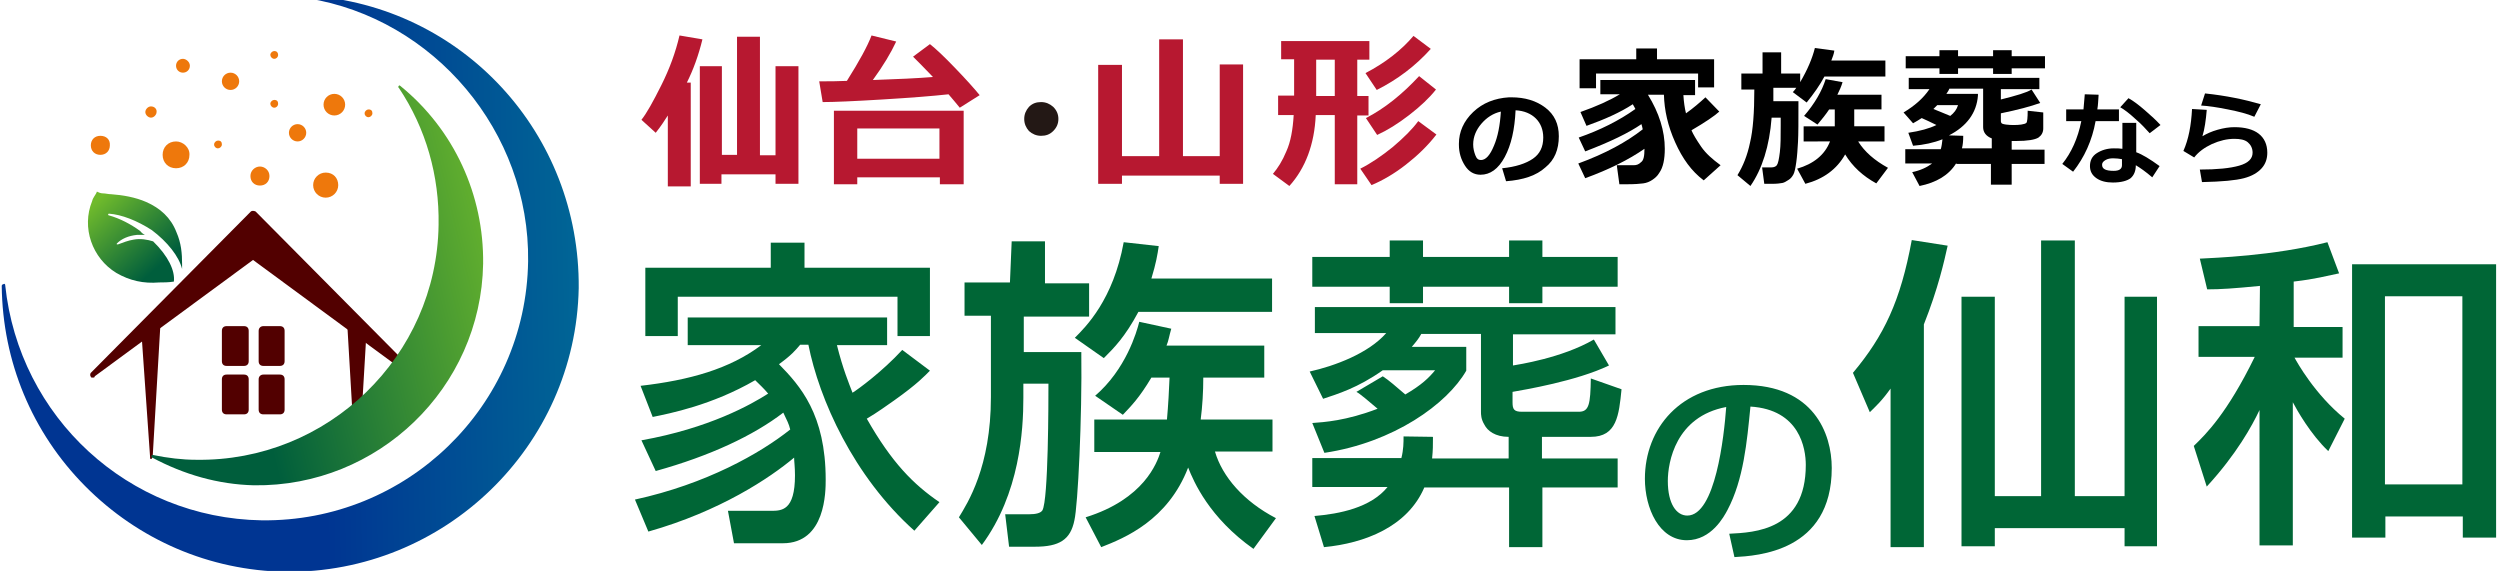
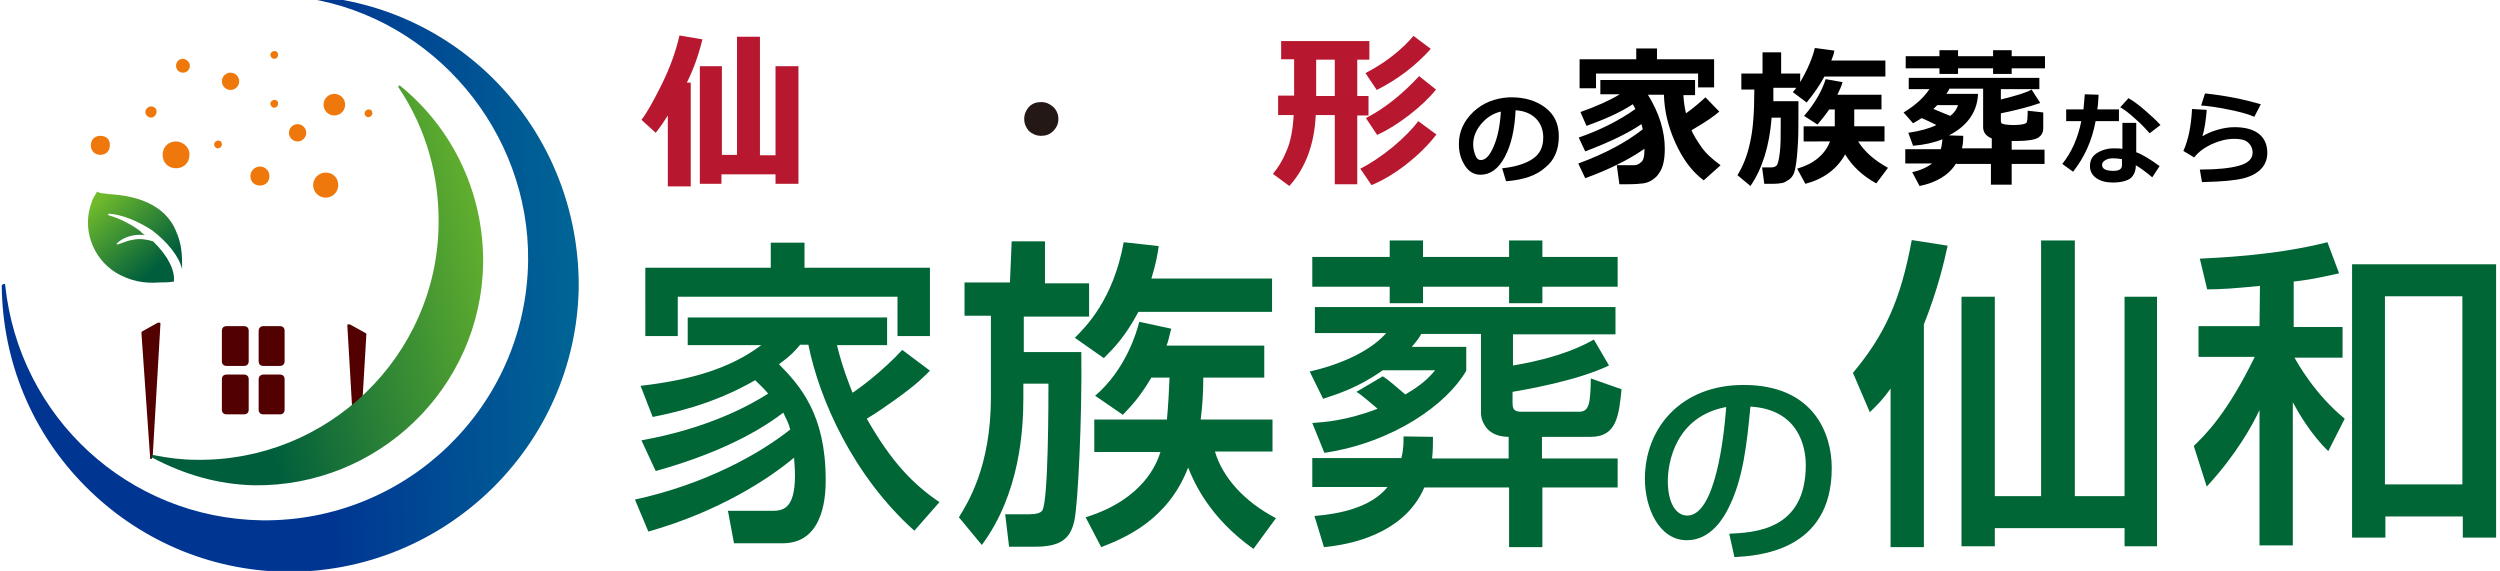
<svg xmlns="http://www.w3.org/2000/svg" version="1.1" x="0px" y="0px" viewBox="0 0 578 132" style="enable-background:new 0 0 578 132;" xml:space="preserve">
  <style type="text/css">
	.st0{fill:#006636;}
	.st1{fill:#520000;}
	.st2{fill:url(#SVGID_1_);}
	.st3{fill:url(#SVGID_00000135684816330023861260000005059256788602158735_);}
	.st4{fill:url(#SVGID_00000124156436344891200500000004840868990362582455_);}
	.st5{fill:#EE780C;}
	.st6{fill:#B71830;}
	.st7{fill:#231815;}
</style>
  <g id="_レイヤー_1">
    <path class="st0" d="M215,85.7c-1.1,1.1-2.8,3-8.3,6.9c-1.3,0.9-3.9,2.8-6.3,4.2c5.8,10.2,10.8,15.2,16.8,19.3l-5.8,6.6   c-14.1-12.6-22-30.4-24.5-43h-1.9c-1.1,1.3-2,2.4-4.9,4.5c4.9,5,10.8,11.6,10.8,26.7c0,2.7,0,14.7-9.9,14.7h-11.3l-1.4-7.5h9.9   c2.5,0,5.6,0,5.6-8.2c0-1.9-0.2-3.3-0.2-4.1c-5.6,4.7-17.1,12.4-33.7,17.1l-3.1-7.4c16.5-3.6,29-10.7,35.9-16.2   c-0.3-1.3-0.8-2.2-1.6-3.9c-6.9,5.3-16.9,10-29.5,13.5l-3.3-7.1c15.7-2.8,25.4-8.3,29.3-10.8c-1.1-1.3-1.9-2-3-3.1   c-10,5.8-19.8,7.7-23.7,8.5l-2.8-7.2c11.3-1.3,20.6-3.9,27.9-9.4H159v-6.4h46.1v6.4h-11.6c1.4,5.6,2.8,8.9,3.6,11   c1.3-0.8,6.9-4.9,11.5-9.9L215,85.7L215,85.7z M178.2,61.9v-5.8h7.8v5.8h29v15.8h-7.5v-9.1h-50.8v9.1h-7.5V61.9H178.2z" />
    <path class="st0" d="M233.9,55.8h7.7v9.7h10.2v7.7h-15.1v8.2H250c0.2,15.4-0.8,35.5-1.6,38.9c-0.9,4.5-3.5,6.1-9.1,6.1h-6l-0.9-7.5   h5.5c1.7,0,2.7-0.3,3.1-0.9c1.4-2.4,1.4-25.3,1.4-29.3h-5.8V92c0,7.4-0.8,22.1-9.6,34l-5.3-6.4c2-3.3,7.4-11.6,7.4-27.8V73H223   v-7.7h10.5L233.9,55.8L233.9,55.8z M267.9,56.9c-0.3,2-0.6,3.9-1.7,7.5h27.9v7.7h-30.9c-3.1,5.8-5.6,8.3-8,10.7l-6.7-4.7   c2.5-2.5,8.9-8.8,11.3-22.1L267.9,56.9L267.9,56.9z M266.2,87.3c-2.8,4.7-4.7,6.6-6.6,8.6l-6.4-4.4c7.1-6.1,9.6-14.7,10.2-17.1   l7.4,1.6c-0.5,1.7-0.6,2.7-1.1,3.9h22.6v7.4h-14.1c0,3.3-0.2,6.6-0.6,9.7h16.6v7.4h-13.3c1.7,5.8,6.6,11.5,14.1,15.4l-5.2,7.1   c-10.2-7.2-13.8-15.5-15.1-18.8c-4.7,12.2-14.7,16.3-20.1,18.4l-3.6-6.9c13.5-4.2,16.5-12.6,17.3-15.1H253V97h16.8   c0.3-3.3,0.5-7.1,0.6-9.7H266.2L266.2,87.3z" />
    <path class="st0" d="M331.3,101c0,1.9,0,3.1-0.2,5h17.7v-5c-3.1,0-4.9-1.4-5.6-2.8c-0.8-1.3-0.8-2.4-0.8-3v-18h-13.8   c-0.6,1.1-1.1,1.7-2.2,3H339v5.5c-4.4,7.7-16.8,16.6-32.8,19l-2.8-6.9c2.7-0.2,7.8-0.5,15.1-3.3c-2-1.7-4.1-3.5-4.9-3.9l6.1-3.6   c1.4,0.9,3.1,2.4,5.2,4.2c3.8-2.2,5.5-3.9,6.9-5.6h-12.1c-5.8,4.1-10.5,5.5-13.8,6.6l-3.1-6.3c5.8-1.3,13.6-4.2,17.7-8.9H304v-6   h69.5v6.3h-23.7v7.2c1.1-0.2,11.3-1.7,18.7-6l3.5,6c-7.5,3.6-19.5,5.6-22.3,6.1V93c0,1.6,0.3,2.2,2.2,2.2H365   c2.4,0,2.7-1.7,2.8-7.7l7.1,2.5c-0.6,6-1.1,11-7.1,11h-11.3v5H374v6.7h-17.4v13.8h-7.7v-13.8h-19.6c-3.9,9.1-13.8,12.9-23.2,13.8   l-2.2-7.2c5.8-0.5,13-1.9,16.9-6.7h-17.4v-6.7h20.6c0.5-2,0.5-3.6,0.5-5L331.3,101L331.3,101z M303.4,59.4h17.9v-3.8h7.7v3.8h19.9   v-3.8h7.7v3.8H374v6.9h-17.4v3.8h-7.7v-3.8h-19.9v3.8h-7.7v-3.8h-17.9V59.4z" />
    <path class="st0" d="M399.8,123.4c5.9-0.3,17.7-0.8,17.7-15.9c0-3.8-1.4-12.8-12.8-13.5c-0.8,8.2-1.6,16.9-5.3,23.9   c-0.8,1.5-3.7,7-9.4,7c-6.4,0-9.7-7.4-9.7-14.2c0-11.7,8.3-21.7,22.8-21.7c16.2,0,20.4,11.2,20.4,19.2c0,19.4-17.3,20.3-22.5,20.6   L399.8,123.4L399.8,123.4z M385.6,111.2c0,5.3,2,8,4.5,8c6.5,0,8.5-18.3,9-25.1C387.4,96.3,385.6,106.9,385.6,111.2z" />
    <path class="st0" d="M437.2,89.7c-2.2,3.1-3.5,4.2-4.9,5.6l-3.9-9.1c7.2-8.6,11-16.6,13.6-30.7l8.3,1.3c-0.8,3.6-2.2,9.9-5.5,18.2   v51.5h-7.7V89.7L437.2,89.7z M472,55.6h7.7v59.1h11.5V68.6h7.5v57.7h-7.5v-4.2h-30v4.2h-7.7V68.6h7.7v46.1h10.7V55.6H472z" />
    <path class="st0" d="M522.5,66.1c-6.1,0.6-9.1,0.8-12.2,0.8l-1.7-7.1c3.3-0.2,16.9-0.6,29.5-3.8l2.7,7.2c-3,0.6-5.3,1.3-10.5,1.9   v10.5h11.3v7.1h-11.1c0.6,1.1,4.7,8.5,11.6,14.1l-3.8,7.5c-4.1-3.9-7.2-9.4-8.2-11.3v33.1h-7.7V94.8c-1.7,3.6-5.3,10.2-12.2,17.7   l-3-9.4c2.8-2.7,7.7-7.5,14.1-20.6h-13v-7.1h14.1L522.5,66.1L522.5,66.1z M577.1,61.1v63.2h-7.7v-4.9h-17.9v4.9h-7.7V61.1H577.1z    M551.4,68.5v43.5h17.9V68.5H551.4L551.4,68.5z" />
    <g>
      <g>
        <g>
-           <path class="st1" d="M21.4,87.3c-0.2,0-0.4,0-0.4-0.2c-0.2-0.2-0.2-0.7,0-0.9l37-37.3c0.2-0.2,0.7-0.2,1.1,0l37,37.3      c0.2,0.2,0.2,0.7,0,0.9c-0.2,0.2-0.7,0.4-0.9,0L58.5,60.1L21.9,87C21.9,87.3,21.7,87.3,21.4,87.3L21.4,87.3z" />
          <g>
            <path class="st1" d="M34.9,106.1c-0.2,0-0.2,0-0.2-0.2v-0.2l-2-28.7c0-0.2,0-0.2,0.2-0.4l3.6-2c0,0,0.2,0,0.4,0       s0.2,0.2,0.2,0.2l-1.8,30.8C35.1,106.1,35.1,106.1,34.9,106.1L34.9,106.1L34.9,106.1z" />
            <path class="st1" d="M82.5,106.4L82.5,106.4c-0.2,0-0.4-0.2-0.4-0.4l-1.8-30.8c0-0.2,0-0.2,0.2-0.2c0,0,0.2,0,0.4,0l3.6,2       c0.2,0,0.2,0.2,0.2,0.4L83,106.1C82.7,106.1,82.5,106.4,82.5,106.4L82.5,106.4z" />
          </g>
          <g>
            <path class="st1" d="M52.4,75.4h4c0.7,0,1.1,0.4,1.1,1.1v7c0,0.7-0.4,1.1-1.1,1.1h-4c-0.7,0-1.1-0.4-1.1-1.1v-7       C51.3,75.8,51.7,75.4,52.4,75.4z" />
            <path class="st1" d="M60.9,75.4h3.8c0.7,0,1.1,0.4,1.1,1.1v7c0,0.7-0.4,1.1-1.1,1.1h-3.8c-0.7,0-1.1-0.4-1.1-1.1v-7       C59.8,75.8,60.3,75.4,60.9,75.4z" />
            <path class="st1" d="M52.4,86.6h4c0.7,0,1.1,0.4,1.1,1.1v7c0,0.7-0.4,1.1-1.1,1.1h-4c-0.7,0-1.1-0.4-1.1-1.1v-7       C51.3,87,51.7,86.6,52.4,86.6z" />
            <path class="st1" d="M60.9,86.6h3.8c0.7,0,1.1,0.4,1.1,1.1v7c0,0.7-0.4,1.1-1.1,1.1h-3.8c-0.7,0-1.1-0.4-1.1-1.1v-7       C59.8,87,60.3,86.6,60.9,86.6z" />
          </g>
        </g>
        <linearGradient id="SVGID_1_" gradientUnits="userSpaceOnUse" x1="22.956" y1="1064.054" x2="36.742" y2="1079.501" gradientTransform="matrix(1 0 0 1 0 -1018)">
          <stop offset="0" style="stop-color:#6FBA2C" />
          <stop offset="1" style="stop-color:#005E3C" />
        </linearGradient>
        <path class="st2" d="M35.4,55.8c-1.3-0.4-2.9-0.7-4.5-0.4c-1.3,0.2-2.5,0.7-3.6,1.1H27v-0.2c1.1-1.1,2.7-1.8,4.7-2     c0.7,0,1.1,0,1.8,0c-0.4-0.2-0.7-0.4-1.1-0.9c-2.2-1.6-4.7-2.9-7.2-3.6c0,0-0.2,0-0.2-0.2c0,0,0-0.2,0.2-0.2l0,0     c2.9,0.2,6.5,1.6,9.9,3.8c3.6,2.7,6.3,6.1,7,9c0-0.4,0-0.7,0-1.1c0-2.5-0.2-4.9-1.3-7.4c-1.3-3.4-3.8-5.6-7-7     c-2.5-1.1-5.4-1.6-8.1-1.8c-0.7,0-1.3-0.2-2-0.2c-0.4,0-0.9-0.2-1.3-0.4c-0.2,0.7-0.9,1.3-1.1,2.2c-2.5,6.1,0,13.2,5.6,16.6     c3.1,1.8,6.3,2.5,9.9,2.2c0.9,0,2.2,0,3.4-0.2C40.5,62.6,38.9,59.2,35.4,55.8L35.4,55.8z" />
      </g>
      <g>
        <linearGradient id="SVGID_00000033362336015787856090000004065656048217452223_" gradientUnits="userSpaceOnUse" x1="138.101" y1="1053.656" x2="72.249" y2="1070.81" gradientTransform="matrix(1 1.692889e-02 -1.692889e-02 1 0.948 -1000.142)">
          <stop offset="0" style="stop-color:#6FBA2C" />
          <stop offset="1" style="stop-color:#005E3C" />
        </linearGradient>
        <path style="fill:url(#SVGID_00000033362336015787856090000004065656048217452223_);" d="M58.7,112.2c28.7,0.4,52.5-22.5,53-51.2     c0.2-15.9-6.7-31-19.1-41.1c-0.2-0.2-0.4-0.2-0.4,0c-0.2,0.2-0.2,0.2,0,0.4c6.3,9.4,9.4,20.4,9.2,31.7     c-0.4,30.3-25.6,54.8-56.1,54.3c-3.1,0-6.5-0.4-9.9-1.1c-0.2,0-0.4,0-0.4,0.2s0,0.4,0.2,0.4C42.5,109.7,50.4,112,58.7,112.2     L58.7,112.2z" />
        <linearGradient id="SVGID_00000134963445289044880300000012503682790661397121_" gradientUnits="userSpaceOnUse" x1="91.279" y1="1064.194" x2="172.466" y2="1060.916" gradientTransform="matrix(1 1.692889e-02 -1.692889e-02 1 0.948 -1000.142)">
          <stop offset="0" style="stop-color:#003592" />
          <stop offset="1" style="stop-color:#007797" />
        </linearGradient>
        <path style="fill:url(#SVGID_00000134963445289044880300000012503682790661397121_);" d="M71.3-1c-0.2,0-0.4,0.2-0.4,0.2     c0,0.2,0,0.4,0.2,0.4c29.4,4.7,51.4,31,51,60.8C121.6,94,94,120.7,60.5,120.3C29.7,119.8,4.4,96.5,1.2,65.9     c0-0.2-0.2-0.4-0.4-0.2c-0.2,0-0.4,0.2-0.4,0.4c0.2,17.5,7,33.9,19.3,46.3s28.7,19.5,46.3,19.8c36.8,0.4,67.1-29,67.8-65.6     C134.1,30.9,107,1.3,71.3-1z" />
      </g>
      <g>
        <path class="st5" d="M85.2,25.3c-0.4,0-0.9,0.4-0.9,0.9s0.4,0.9,0.9,0.9c0.4,0,0.9-0.4,0.9-0.9S85.9,25.3,85.2,25.3z" />
        <circle class="st5" cx="77.3" cy="24.2" r="2.5" />
        <path class="st5" d="M63.4,23.1c-0.4,0-0.9,0.4-0.9,0.9c0,0.4,0.4,0.9,0.9,0.9s0.9-0.4,0.9-0.9C64.3,23.5,64.1,23.1,63.4,23.1z" />
        <path class="st5" d="M63.4,11.8c-0.4,0-0.9,0.4-0.9,0.9c0,0.4,0.4,0.9,0.9,0.9s0.9-0.4,0.9-0.9C64.3,12.3,64.1,11.8,63.4,11.8z" />
        <path class="st5" d="M42.3,13.6c-0.9,0-1.6,0.7-1.6,1.6c0,0.9,0.7,1.6,1.6,1.6s1.6-0.7,1.6-1.6C43.9,14.3,43,13.6,42.3,13.6z" />
        <path class="st5" d="M50.4,32.5c-0.4,0-0.9,0.4-0.9,0.9s0.4,0.9,0.9,0.9c0.4,0,0.9-0.4,0.9-0.9S51.1,32.5,50.4,32.5z" />
        <path class="st5" d="M40.7,32.7c-1.8,0-3.1,1.3-3.1,3.1c0,1.8,1.3,3.1,3.1,3.1s3.1-1.3,3.1-3.1C43.9,34.1,42.3,32.7,40.7,32.7z" />
        <path class="st5" d="M34.9,24.6c-0.7,0-1.3,0.7-1.3,1.3c0,0.7,0.7,1.3,1.3,1.3c0.7,0,1.3-0.7,1.3-1.3     C36.3,25.3,35.8,24.6,34.9,24.6z" />
        <path class="st5" d="M23.2,31.4c-1.3,0-2.2,0.9-2.2,2.2c0,1.3,0.9,2.2,2.2,2.2s2.2-0.9,2.2-2.2C25.5,32.3,24.6,31.4,23.2,31.4z" />
        <path class="st5" d="M60.1,38.5c-1.1,0-2.2,0.9-2.2,2.2c0,1.3,0.9,2.2,2.2,2.2c1.3,0,2.2-0.9,2.2-2.2     C62.3,39.4,61.2,38.5,60.1,38.5z" />
        <path class="st5" d="M68.8,28.7c-1.1,0-2,0.9-2,2s0.9,2,2,2s2-0.9,2-2S69.9,28.7,68.8,28.7z" />
        <path class="st5" d="M75.3,39.9c-1.6,0-2.9,1.3-2.9,2.9s1.3,2.9,2.9,2.9c1.6,0,2.9-1.3,2.9-2.9S77.1,39.9,75.3,39.9z" />
        <circle class="st5" cx="53.3" cy="18.8" r="2" />
      </g>
    </g>
    <g>
      <path class="st6" d="M159.6,43.1h-5.2V26.7c-0.7,1.1-1.6,2.5-2.8,4l-3.3-3c1.2-1.5,2.7-4.2,4.6-8c1.9-3.8,3.3-7.6,4.2-11.5    l5.3,0.9c-0.9,3.7-2.1,7-3.6,10h0.9V43.1z M166.9,42.5h-5.1V15.3h5.1v20.5h3.5V8.5h5.3v27.4h3.6V15.3h5.3v27.2h-5.3v-2.2h-12.5    V42.5z" />
-       <path class="st6" d="M207.2,9.6c-1.2,2.6-3,5.6-5.4,8.9c5.7-0.2,10.3-0.4,13.9-0.7c-2-2.1-3.5-3.6-4.6-4.7l3.9-2.9    c1.4,1.1,3.3,2.9,5.8,5.5c2.5,2.6,4.4,4.7,5.7,6.3l-4.6,2.9c-0.7-0.9-1.6-1.9-2.6-3.1c-3.6,0.4-8.7,0.8-15.3,1.2    s-11.2,0.6-13.8,0.6l-0.8-4.8h1c1.3,0,3.1,0,5.4-0.1c2.9-4.6,4.8-8.1,5.7-10.5L207.2,9.6z M217.2,41h-19v1.6h-5.4v-17h30v17h-5.5    V41z M198.2,36.7h19v-7h-19V36.7z" />
      <path class="st7" d="M236.8,27.5c0-1.1,0.4-2,1.1-2.8c0.8-0.8,1.7-1.1,2.8-1.1s2,0.4,2.8,1.1c0.8,0.8,1.2,1.7,1.2,2.8    c0,1.1-0.4,2-1.2,2.8s-1.7,1.1-2.8,1.1s-2-0.4-2.8-1.1C237.2,29.5,236.8,28.6,236.8,27.5z" />
-       <path class="st6" d="M259.4,42.5h-5.5V15h5.5v21.1h8.6v-27h5.5v27h8.5V14.9h5.4v27.6H282v-1.9h-22.6V42.5z" />
      <path class="st6" d="M304.2,26.6c-0.3,6.8-2.4,12.3-6.1,16.4l-3.8-2.8c1.1-1.3,2.2-3,3.1-5.2c1-2.2,1.5-5,1.7-8.4h-3.6v-4.5h3.7    v-8.4h-3V9.5h20.4v4.3h-2.8v8.4h2.6v4.5h-2.6v15.9h-5.2V26.6H304.2z M304.3,13.8v8.4h4.3v-8.4H304.3z M332.1,31.1    c-2,2.6-4.4,4.9-7.1,7c-2.7,2.1-5.3,3.6-7.9,4.7l-2.6-3.8c2.4-1.2,4.9-2.9,7.5-5c2.6-2.2,4.6-4.2,5.9-6L332.1,31.1z M330.8,11.3    c-3.5,3.9-7.7,7.1-12.5,9.5l-2.6-3.9c4.6-2.4,8.3-5.3,11.1-8.6L330.8,11.3z M332,20.7c-1.5,1.9-3.6,3.9-6.2,5.9    c-2.6,2-5,3.5-7.4,4.6l-2.6-3.9c4.3-2.2,8.4-5.5,12.3-9.7L332,20.7z" />
      <path d="M348.2,41.9l-0.9-3c3.1-0.3,5.5-1.1,7.1-2.2c1.6-1.1,2.4-2.7,2.4-4.9c0-1.8-0.6-3.3-1.7-4.4c-1.1-1.1-2.7-1.8-4.7-1.9    c-0.2,4.4-1,8-2.5,10.8c-1.5,2.8-3.4,4.1-5.6,4.1c-1.5,0-2.7-0.7-3.6-2.1c-0.9-1.4-1.4-3-1.4-4.8v-0.3c0-2.7,1.1-5.2,3.3-7.3    c2.2-2.1,5-3.2,8.3-3.4h0.5c3.2,0,5.8,0.8,7.9,2.4c2.1,1.6,3.1,3.8,3.1,6.6c0,3.1-1,5.5-3.1,7.2C355.2,40.6,352.2,41.6,348.2,41.9    z M347,25.8c-1.8,0.4-3.3,1.4-4.5,2.8c-1.2,1.4-1.9,3-1.9,4.8c0,0.9,0.2,1.7,0.5,2.5c0.3,0.8,0.7,1.1,1.3,1.1c1.1,0,2.1-1.1,3-3.3    C346.3,31.6,346.8,29,347,25.8z" />
      <path d="M380.2,34.4c-3.6,2.5-8.2,4.8-13.7,6.8l-1.6-3.4c6.3-2.3,11.2-5,14.9-7.9c-0.1-0.5-0.2-0.9-0.3-1.2c-2.9,2-7.2,4.1-13,6.3    l-1.5-3.2c4.9-1.7,9.3-3.9,13.1-6.6c-0.1-0.2-0.3-0.6-0.6-1.1c-2.9,1.9-6.5,3.5-10.7,5l-1.4-3.2c3.7-1.3,6.8-2.7,9.1-4.1H370v-3.3    h21.9V22h-2.7c0.1,1.6,0.3,3,0.6,4.2c1.7-1.2,3.2-2.5,4.5-3.7l3.2,3.3c-1.1,1-3.3,2.5-6.4,4.3l0,0.1c0.4,0.9,1.1,2.1,2.2,3.7    s2.6,2.9,4.5,4.3l-3.9,3.5c-2.8-2.1-4.9-5-6.6-8.8s-2.5-7.4-2.6-11H381c2.6,4.2,3.9,8.4,3.9,12.5c0,1.2-0.1,2.3-0.3,3.2    c-0.2,0.9-0.5,1.7-1,2.4c-0.4,0.7-1,1.2-1.6,1.6s-1.3,0.7-2.1,0.8c-0.7,0.1-2,0.2-3.7,0.2c-0.5,0-1.1,0-1.8,0l-0.6-4.4    c2,0,3.3,0,3.9,0c0.7,0,1.2-0.2,1.7-0.7C380,37.1,380.2,36.1,380.2,34.4z M396.4,20.2h-3.8V17h-23.6v3.4h-3.8v-6.7h13.1v-2.5h4.8    v2.5h13.2V20.2z" />
      <path d="M410,20.4l0,3h5.8c0,4.6,0,7.7-0.1,9.4c-0.1,1.7-0.2,3.3-0.4,4.7c-0.2,1.4-0.4,2.4-0.7,2.9s-0.6,0.9-1.1,1.2    s-0.9,0.6-1.4,0.7c-0.5,0.1-1.3,0.2-2.4,0.2c-0.5,0-1.1,0-1.8,0l-0.5-3.8h2.2c0.5,0,1-0.2,1.2-0.5c0.3-0.4,0.5-1.4,0.7-3    s0.2-3.7,0.2-6.2c0-0.6,0-1.2,0-1.8h-2.1c-0.5,6.6-2.2,11.9-4.9,15.8l-3-2.5c1.3-2.1,2.3-4.6,2.9-7.5c0.7-2.9,1-7,1-12.3h-3v-3.7    h4.9v-4.9h4.3v4.9h4.4V19c1.7-2.9,2.8-5.5,3.4-7.9l4.5,0.6c-0.1,0.8-0.4,1.5-0.7,2.3l12.5,0v3.7h-14.1c-1,1.9-2.4,3.9-4.1,6    l-3.2-2.4c0.3-0.3,0.6-0.7,0.8-1H410z M428.7,25.3l0,3.9h7v3.5h-6.1c1.5,2.4,3.8,4.4,6.9,6.1l-2.7,3.6c-3.1-1.7-5.5-3.9-7.2-6.7    c-1.9,3.4-5,5.7-9.2,6.8l-1.9-3.5c3.8-1.1,6.4-3.2,7.6-6.3H417v-3.5h7.2v-3.9h-1.3c-0.8,1.2-1.7,2.3-2.7,3.5l-3.1-2    c2.5-2.9,4.1-5.7,5-8.5L426,19c-0.3,1-0.7,1.9-1.2,2.9H435v3.4H428.7z" />
      <path d="M452.3,37.7c-1.7,2.8-4.6,4.5-8.5,5.3l-1.7-3.2c1.9-0.4,3.4-1.1,4.6-2h-6.2v-3.3h8.2c0.2-0.6,0.3-1.4,0.4-2.3    c-2,0.8-4.3,1.3-6.8,1.5l-1.1-3c2.7-0.4,4.9-1,6.5-1.8c-1.4-0.7-2.5-1.2-3.4-1.6c-0.6,0.4-1.3,0.8-2,1.2l-2.2-2.5    c2.5-1.5,4.5-3.2,6-5.4h-4.8v-2.6h30.2v2.6h-8.9v2.4c3.6-0.9,6-1.6,7.1-2.3l2,3.1c-2.2,0.8-5.2,1.6-9.1,2.4v1.7    c0,0.2,0,0.3,0.1,0.5c0.1,0.2,0.4,0.3,1.1,0.4c0.7,0.1,1.3,0.1,1.7,0.1c0.6,0,1.2,0,1.8-0.1c0.6-0.1,1-0.2,1.2-0.4    c0.2-0.2,0.3-1.2,0.3-2.8l3.6,0.4v3.7c0,0.9-0.4,1.6-1.1,2.1c-0.8,0.5-2.5,0.8-5.2,0.8h-1v2h7.6v3.3h-7.6v4.8h-4.8v-4.8H452.3z     M472.8,15.8h-7.7v1.3h-4.3v-1.3h-8.1v1.3h-4.3v-1.3h-7.8V13h7.8v-1.4h4.3V13h8.1v-1.4h4.3V13h7.7V15.8z M447,25.2    c1.2,0.5,2.5,1,3.9,1.6c0.9-0.7,1.5-1.5,1.8-2.5h-4.8C447.6,24.6,447.3,24.9,447,25.2z M453.9,31.4c0,1.2-0.1,2.2-0.3,2.9h6.9V32    c-1.3-0.5-2-1.4-2-2.6v-8.9h-7.8c-0.2,0.5-0.5,0.9-0.7,1.2l7.3,0l0,0.4c-0.3,4-2.6,7.1-6.7,9.2L453.9,31.4z" />
      <path d="M485.2,21.9c-0.1,1.2-0.1,2.3-0.3,3.4h5V28h-5.4c-0.8,4.5-2.6,8.4-5.2,11.7l-2.5-1.8c2.1-2.6,3.6-5.9,4.4-9.9h-3.5v-2.7h4    c0.1-1.1,0.2-2.3,0.3-3.5L485.2,21.9z M499.3,38.4l-1.7,2.6c-1.5-1.3-2.8-2.2-3.8-2.8c0,1.3-0.4,2.3-1.2,3c-0.8,0.6-2.2,1-4.1,1    c-1.5,0-2.8-0.3-3.8-1c-1-0.7-1.5-1.6-1.5-2.8c0-1.3,0.5-2.3,1.6-3c1.1-0.7,2.4-1.1,3.9-1.1c0.7,0,1.4,0,2,0.1v-6h3.2v6.8    C495.3,35.7,497.1,36.8,499.3,38.4z M490.6,36.8c-0.6-0.1-1.3-0.2-2-0.2c-0.7,0-1.3,0.1-1.8,0.4c-0.5,0.3-0.8,0.6-0.8,1.1    c0,1,0.9,1.4,2.7,1.4c1.2,0,1.9-0.4,1.9-1.3V36.8z M499.5,28.9l-2.5,1.9c-0.8-0.9-1.9-2.1-3.3-3.3c-1.4-1.3-2.6-2.2-3.5-2.7    l1.9-2.1c1.1,0.6,2.3,1.5,3.8,2.8S498.5,27.8,499.5,28.9z" />
      <path d="M509.1,42.1l-0.5-2.9c4,0,7-0.3,9.1-0.9c2.1-0.6,3.1-1.6,3.1-3c0-1-0.4-1.8-1.1-2.4s-1.8-0.8-3.1-0.8    c-1.7,0-3.4,0.4-5.2,1.2c-1.7,0.8-3.1,1.8-4.1,3.1l-2.5-1.5c1.2-2.7,1.8-5.9,2-9.7l3.4,0.2c-0.2,2.4-0.5,4.5-1,6.1    c1-0.6,2.1-1.1,3.5-1.5c1.4-0.4,2.7-0.6,3.9-0.6c2.4,0,4.3,0.5,5.6,1.5s2,2.5,2,4.4c0,1.4-0.4,2.6-1.3,3.6c-0.9,1-2.2,1.8-4.1,2.3    S513.8,42,509.1,42.1z M522.7,24.1l-1.5,2.9c-1.6-0.7-3.6-1.2-6.1-1.7c-2.5-0.5-4.5-0.8-6.2-0.9l0.9-2.8    C514.6,22.1,518.9,23,522.7,24.1z" />
    </g>
  </g>
  <g id="レイヤー_2">
</g>
</svg>